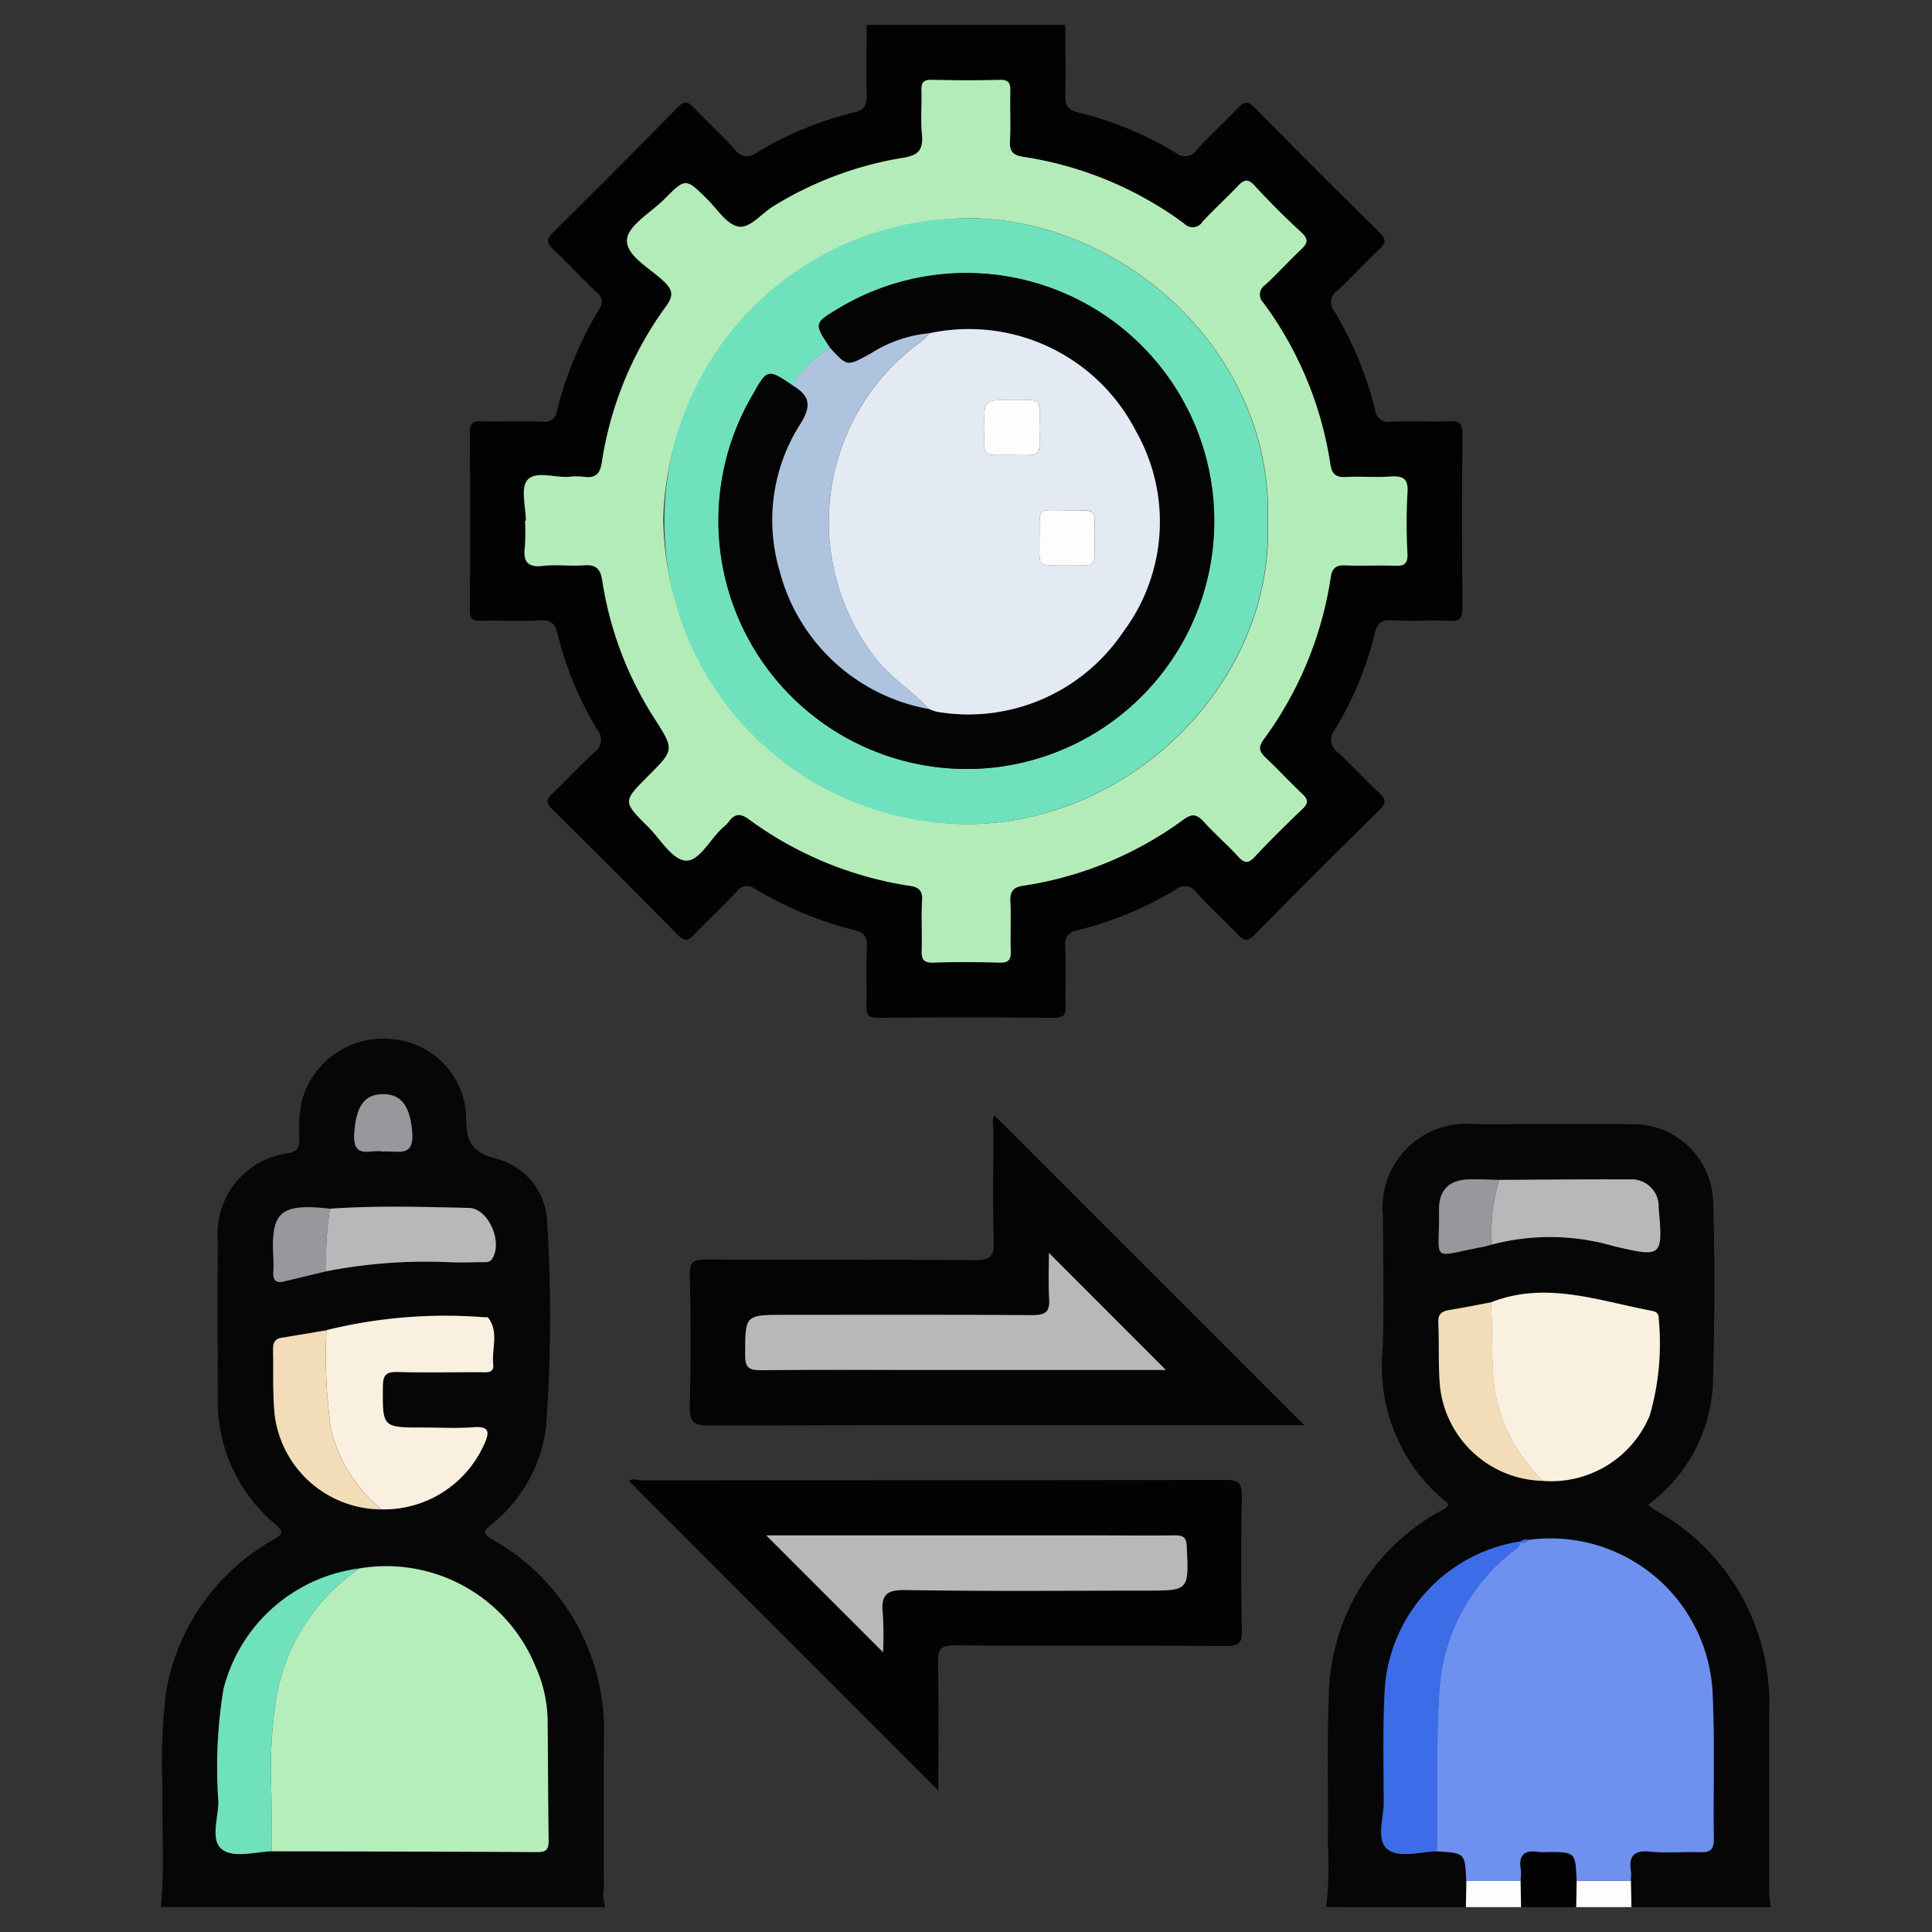
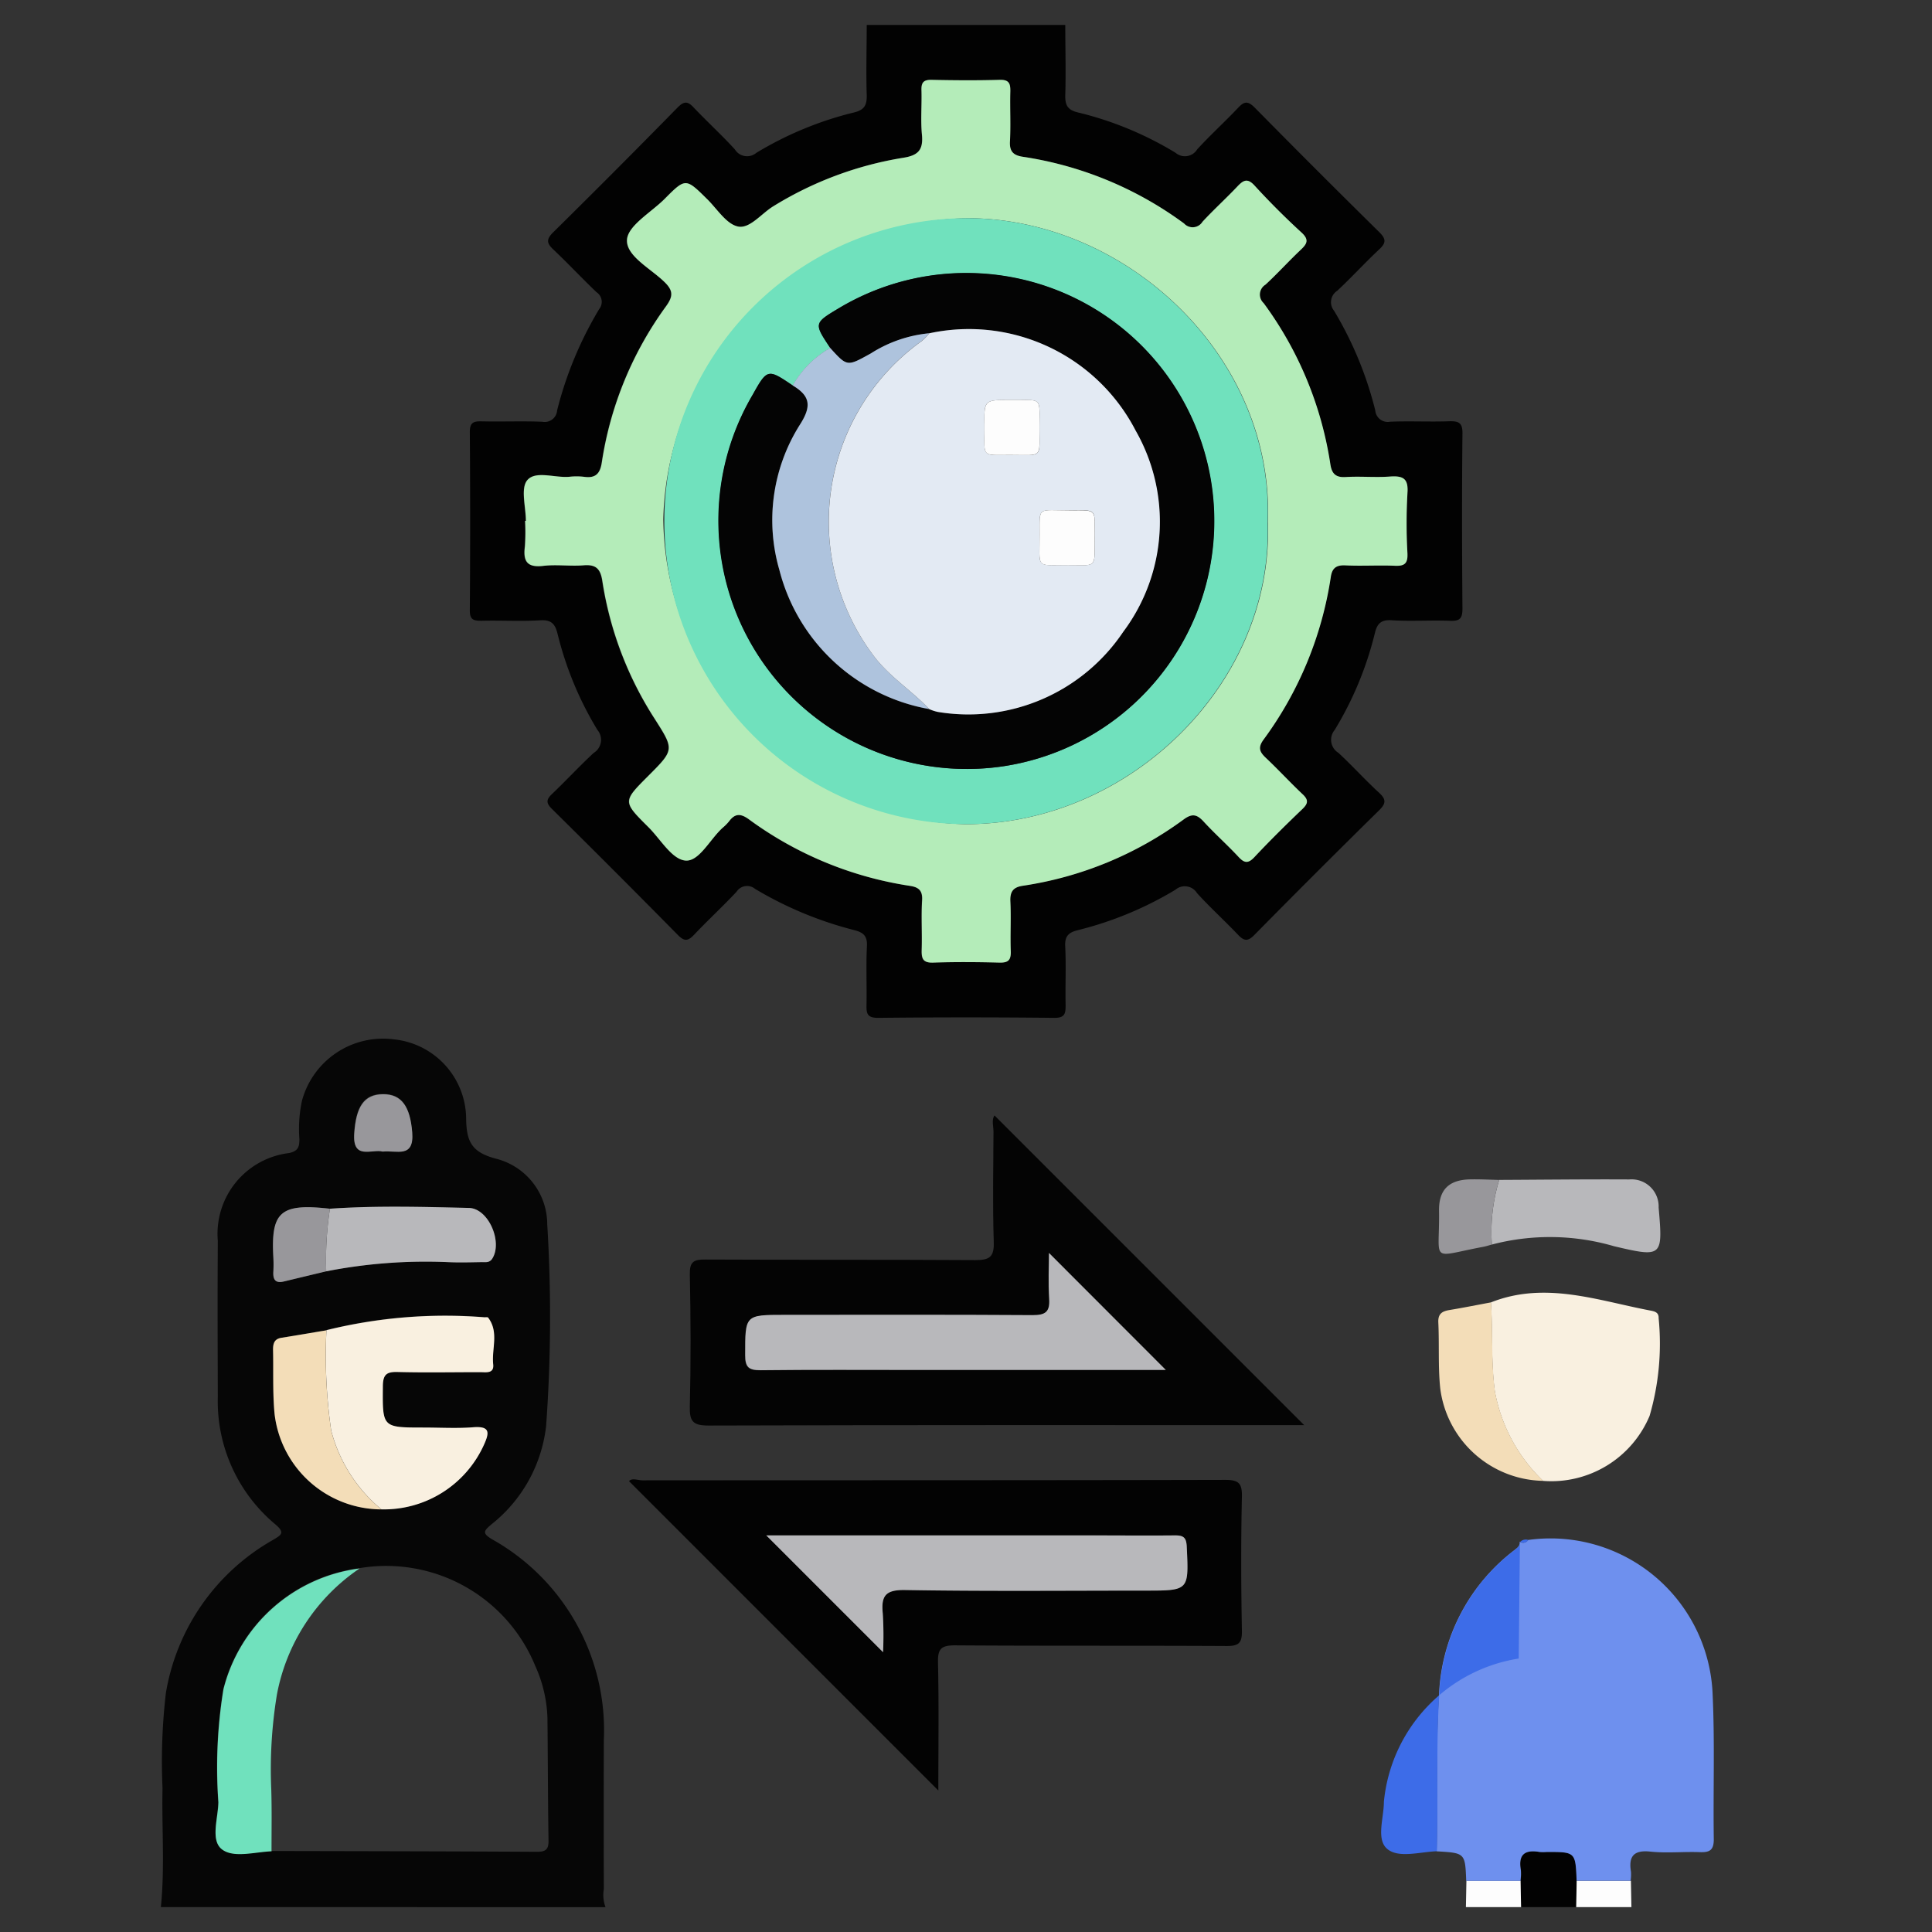
<svg xmlns="http://www.w3.org/2000/svg" width="57" height="57" viewBox="0 0 57 57">
  <rect x="0" y="0" width="57" height="57" fill="#333333" stroke="none" />
  <defs>
    <clipPath id="clip-path">
      <rect id="Rectangle_58104" data-name="Rectangle 58104" width="47.506" height="55.531" fill="none" />
    </clipPath>
  </defs>
  <g id="Group_144766" data-name="Group 144766" transform="translate(-475 -2277)">
    <rect id="Rectangle_57837" data-name="Rectangle 57837" width="57" height="57" transform="translate(475 2277)" fill="#fff" opacity="0" />
    <g id="Group_144765" data-name="Group 144765" transform="translate(477.513 2289.016)">
      <g id="Group_144768" data-name="Group 144768" transform="translate(2.233 -11.281)">
        <g id="Group_144767" data-name="Group 144767" clip-path="url(#clip-path)">
          <path id="Path_91056" data-name="Path 91056" d="M80.5,0c0,.687.021,1.374,0,2.06-.009.3.061.448.372.522a10.07,10.07,0,0,1,2.885,1.193.424.424,0,0,0,.636-.105c.391-.426.82-.815,1.217-1.236.18-.191.289-.182.473,0q1.827,1.853,3.681,3.68c.209.206.2.322-.006.512-.422.395-.812.824-1.235,1.218a.4.4,0,0,0-.092.591,10.722,10.722,0,0,1,1.214,2.936.369.369,0,0,0,.438.336c.577-.024,1.157.007,1.735-.013.286-.01.408.04.4.371-.018,1.717-.014,3.434,0,5.151,0,.276-.062.377-.355.365-.577-.023-1.158.019-1.734-.017-.329-.021-.435.115-.5.4A10.085,10.085,0,0,1,88.449,20.8a.452.452,0,0,0,.113.679c.41.381.787.8,1.2,1.178.21.195.2.313,0,.512Q87.9,25,86.077,26.851c-.191.194-.3.179-.473,0-.4-.42-.828-.809-1.217-1.236a.423.423,0,0,0-.637-.1,10.441,10.441,0,0,1-2.884,1.194c-.261.065-.383.17-.368.469.029.577,0,1.156.012,1.734,0,.247-.013.387-.337.383q-2.6-.028-5.2,0c-.323,0-.342-.135-.337-.383.011-.578-.017-1.158.012-1.735.015-.3-.106-.4-.367-.469a10.957,10.957,0,0,1-2.934-1.219.369.369,0,0,0-.547.087c-.408.435-.847.84-1.257,1.273-.177.186-.285.193-.474,0q-1.846-1.873-3.717-3.721c-.168-.166-.172-.269,0-.432.419-.4.812-.825,1.235-1.218a.452.452,0,0,0,.109-.679,10.073,10.073,0,0,1-1.175-2.834c-.07-.283-.176-.417-.5-.4-.576.036-1.156,0-1.734.014-.23,0-.358-.014-.355-.309q.021-2.629,0-5.259c0-.285.112-.32.35-.315.6.014,1.193-.012,1.789.012a.368.368,0,0,0,.437-.337,11.039,11.039,0,0,1,1.239-2.984.341.341,0,0,0-.075-.5c-.432-.411-.839-.848-1.272-1.257-.2-.188-.22-.3-.008-.511Q67.236,4.3,69.06,2.439c.183-.185.292-.2.473-.006.4.421.826.81,1.216,1.236a.423.423,0,0,0,.635.106A10.263,10.263,0,0,1,74.27,2.582c.31-.075.381-.224.372-.522-.022-.686,0-1.373,0-2.06ZM64.587,14.633h-.032a6.08,6.08,0,0,1-.006.758c-.055.43.061.626.54.57.392-.046.8.016,1.191-.017.364-.03.5.1.554.46a10.412,10.412,0,0,0,1.543,4.066c.585.917.586.917-.2,1.7-.74.74-.742.742.018,1.5.358.356.7.955,1.092.985s.721-.626,1.094-.964a1.392,1.392,0,0,0,.191-.192c.175-.238.344-.237.585-.062A10.742,10.742,0,0,0,75.911,25.4c.245.037.376.127.359.419-.029.486,0,.976-.012,1.463-.008.258.03.394.343.382.65-.024,1.3-.019,1.952,0,.265.007.341-.081.332-.338-.018-.487.011-.977-.012-1.463-.014-.288.076-.422.368-.466a10.649,10.649,0,0,0,4.753-1.963c.253-.184.394-.134.584.072.33.358.7.684,1.028,1.041.175.189.286.2.472,0,.458-.487.934-.957,1.417-1.419.171-.163.177-.269,0-.432-.368-.347-.711-.72-1.079-1.068-.182-.172-.249-.3-.075-.54a10.792,10.792,0,0,0,1.986-4.8c.039-.26.158-.357.431-.344.487.024.976-.008,1.463.012.279.012.379-.065.368-.358a15.924,15.924,0,0,1,0-1.788c.033-.438-.138-.513-.519-.486-.431.031-.868-.012-1.3.014-.3.018-.414-.1-.456-.381a10.712,10.712,0,0,0-1.968-4.751.342.342,0,0,1,.053-.543c.358-.332.686-.694,1.041-1.029.188-.177.255-.3.022-.511q-.719-.659-1.38-1.38c-.214-.233-.333-.166-.51.022-.335.355-.7.683-1.029,1.041a.342.342,0,0,1-.544.052,10.69,10.69,0,0,0-4.751-1.968c-.279-.041-.4-.149-.384-.452.026-.487,0-.976.011-1.463.006-.235-.026-.364-.315-.355-.668.02-1.337.016-2.006,0-.241-.005-.312.077-.3.31.015.433-.028.87.013,1.3.043.445-.093.62-.557.69a10.473,10.473,0,0,0-3.827,1.428c-.352.212-.685.67-1.041.6s-.616-.515-.91-.805c-.639-.631-.639-.634-1.269,0-.394.4-1.077.785-1.1,1.2-.024.477.7.843,1.106,1.241.267.259.253.428.046.717a10.486,10.486,0,0,0-1.895,4.609c-.05.336-.192.471-.528.421a1.943,1.943,0,0,0-.433,0c-.426.033-.993-.193-1.237.1-.2.241-.042.79-.042,1.2" transform="translate(-53.817)" fill="#020202" />
          <path id="Path_91057" data-name="Path 91057" d="M0,232.384c.119-1.169.024-2.341.049-3.512a17.352,17.352,0,0,1,.1-2.812,6.4,6.4,0,0,1,3.153-4.506c.25-.149.375-.209.078-.461a4.729,4.729,0,0,1-1.7-3.765c-.005-1.535-.01-3.071,0-4.606a2.4,2.4,0,0,1,2.107-2.586c.264-.059.3-.184.3-.408a4,4,0,0,1,.075-1.131,2.479,2.479,0,0,1,2.721-1.814,2.371,2.371,0,0,1,2.123,2.292c.005.692.132,1.035.893,1.231a2,2,0,0,1,1.5,1.927,44.524,44.524,0,0,1-.033,5.955,4.318,4.318,0,0,1-1.62,2.909c-.216.184-.275.255.023.433a6.459,6.459,0,0,1,3.3,5.933q-.006,2.195,0,4.39a1.037,1.037,0,0,0,.049.532Zm4.88-18.759a15.263,15.263,0,0,1,3.592-.271c.323.015.648.006.972,0,.119,0,.251.033.337-.106.307-.495-.115-1.479-.69-1.493-1.366-.033-2.735-.071-4.1.023-1.47-.165-1.744.1-1.671,1.431a3.937,3.937,0,0,1,0,.431c-.013.228.062.344.311.283.416-.1.833-.2,1.25-.3m0,1.742c-.442.074-.883.151-1.326.22-.207.033-.252.164-.248.348.015.63-.015,1.263.044,1.889a3.184,3.184,0,0,0,3.152,2.826,3.238,3.238,0,0,0,3.023-1.9c.164-.36.193-.562-.318-.522-.485.038-.974.008-1.462.008-1.225,0-1.21,0-1.2-1.221,0-.345.113-.426.436-.417.812.021,1.625.009,2.437,0,.169,0,.412.052.382-.232-.049-.459.176-.95-.149-1.376-.014-.019-.069-.01-.105-.01a14.605,14.605,0,0,0-4.667.38m-1.619,15.37c2.614.006,5.228.009,7.841.024.265,0,.339-.081.335-.338-.019-1.207-.018-2.415-.032-3.623a4,4,0,0,0-.356-1.516,4.753,4.753,0,0,0-5.192-2.891,4.767,4.767,0,0,0-4.016,3.565,14.366,14.366,0,0,0-.149,3.334c-.007.475-.226,1.123.1,1.384s.966.082,1.467.061m3.28-20.644c.4-.045.935.214.872-.567-.061-.75-.3-1.132-.867-1.125s-.788.384-.842,1.148c-.057.81.519.459.838.544" transform="translate(0 -176.853)" fill="#060606" />
-           <path id="Path_91058" data-name="Path 91058" d="M237.643,247.226a11.156,11.156,0,0,0,.047-1.887c.018-1.464-.029-2.929.03-4.391a6.337,6.337,0,0,1,3.23-5.374c.1-.064.243-.084.3-.243a5.172,5.172,0,0,1-1.941-4.578c.047-1.3.005-2.6.01-3.9a2.469,2.469,0,0,1,2.711-2.726c1.518,0,3.036-.008,4.554,0a2.368,2.368,0,0,1,2.477,2.34c.05,1.769.041,3.542-.01,5.312a4.7,4.7,0,0,1-1.917,3.579c.088.064.155.12.228.165a6.49,6.49,0,0,1,3.349,5.915c0,1.789,0,3.578,0,5.368a3.631,3.631,0,0,0,.049.423h-4.121l-.015-.778a1.276,1.276,0,0,0,.011-.269c-.077-.459.073-.645.57-.592.482.05.973,0,1.46.016.284.01.418-.05.413-.378-.021-1.425.032-2.852-.034-4.274a4.787,4.787,0,0,0-5.445-4.558.234.234,0,0,0-.238.054l-.01-.008a4.738,4.738,0,0,0-3.978,4.227c-.072,1.148-.045,2.3-.037,3.454,0,.477-.221,1.12.1,1.391s.963.084,1.464.068c.841.048.841.048.873.87q-.008.389-.015.778Zm4.887-19.548a6.745,6.745,0,0,1,3.606.05c1.432.338,1.438.309,1.314-1.141a.8.8,0,0,0-.867-.83c-1.279-.007-2.558.008-3.837.014-.286-.006-.572-.023-.858-.017-.622.013-.928.3-.918.928.024,1.552-.3,1.36,1.3,1.063.088-.016.173-.045.259-.068m-.026,1.706c-.405.076-.81.157-1.216.224-.221.036-.351.105-.339.372.031.646-.01,1.3.056,1.938a3.254,3.254,0,0,0,6.181.815,7.621,7.621,0,0,0,.267-2.883c.007-.171-.117-.2-.246-.225-1.557-.3-3.1-.875-4.7-.241" transform="translate(-203.261 -191.695)" fill="#060606" />
          <path id="Path_91059" data-name="Path 91059" d="M278.872,374.087h-1.627q-.007-.389-.014-.778a1.482,1.482,0,0,0,.011-.318c-.083-.46.121-.607.551-.533a1.276,1.276,0,0,0,.213,0c.848,0,.848,0,.882.849q-.007.389-.015.778" transform="translate(-237.115 -318.556)" fill="#020202" />
          <path id="Path_91060" data-name="Path 91060" d="M267.743,378.446q.007.389.015.778h-1.627q.007-.389.015-.778h1.6" transform="translate(-227.628 -323.693)" fill="#fdfdfd" />
          <path id="Path_91061" data-name="Path 91061" d="M288.621,379.225q.007-.389.014-.778h1.6q.008.389.015.778Z" transform="translate(-246.864 -323.694)" fill="#fdfdfd" />
          <path id="Path_91062" data-name="Path 91062" d="M125.995,231.494h-.444c-5.711,0-11.422-.006-17.134.012-.459,0-.565-.118-.554-.563.032-1.3.027-2.6,0-3.9-.007-.369.113-.437.453-.435,2.657.013,5.314,0,7.97.017.415,0,.558-.089.544-.529-.034-1.083-.014-2.168-.008-3.253,0-.172-.061-.358.03-.486l9.141,9.141m-4.092-1.628-3.448-3.452c0,.388-.023.874.007,1.356.025.386-.115.482-.488.479-2.438-.016-4.877-.008-7.315-.008-1.177,0-1.162,0-1.166,1.186,0,.36.1.451.455.447,1.535-.018,3.071-.008,4.606-.008H121.9" transform="translate(-92.257 -190.183)" fill="#040404" />
          <path id="Path_91063" data-name="Path 91063" d="M104.628,305.778,95.5,296.649c.085-.106.259-.025.405-.025,5.725-.005,11.45,0,17.176-.014.4,0,.51.092.5.5-.029,1.318-.024,2.637,0,3.955.006.355-.092.448-.447.446-2.673-.015-5.346,0-8.019-.019-.412,0-.509.106-.5.507.028,1.242.01,2.485.01,3.78m-5.076-7.53,3.443,3.444a10.5,10.5,0,0,0-.008-1.142c-.054-.522.081-.7.659-.692,2.364.039,4.729.017,7.094.017,1.286,0,1.277,0,1.215-1.3-.013-.265-.094-.333-.345-.329-.848.013-1.7,0-2.545,0H99.552" transform="translate(-81.687 -253.684)" fill="#030303" />
          <path id="Path_91064" data-name="Path 91064" d="M74.081,24.211c0-.412-.162-.961.042-1.2.244-.289.811-.063,1.237-.1a1.943,1.943,0,0,1,.433,0c.336.05.478-.085.528-.421a10.487,10.487,0,0,1,1.895-4.609c.208-.289.221-.458-.046-.717-.41-.4-1.13-.764-1.106-1.241.021-.419.7-.806,1.1-1.2.631-.635.63-.631,1.269,0,.294.29.566.736.91.805s.689-.386,1.041-.6A10.473,10.473,0,0,1,85.208,13.5c.463-.071.6-.245.557-.69-.041-.43,0-.867-.013-1.3-.008-.233.064-.315.3-.31.668.014,1.338.019,2.006,0,.288-.009.321.12.315.355-.013.488.016.977-.011,1.463-.016.3.106.411.384.452A10.689,10.689,0,0,1,93.5,15.438a.342.342,0,0,0,.544-.052c.331-.358.694-.686,1.029-1.041.177-.187.3-.255.51-.022q.659.719,1.38,1.38c.233.214.166.334-.022.511-.355.335-.684.7-1.041,1.029a.342.342,0,0,0-.053.544,10.711,10.711,0,0,1,1.968,4.751c.042.281.156.4.456.38.432-.026.869.017,1.3-.014.38-.027.552.048.519.486a15.888,15.888,0,0,0,0,1.788c.011.293-.089.37-.368.358-.487-.021-.977.012-1.463-.012-.273-.013-.393.083-.431.344a10.793,10.793,0,0,1-1.986,4.8c-.175.241-.108.367.075.54.368.347.711.721,1.079,1.068.174.163.168.269,0,.432-.483.462-.96.932-1.417,1.419-.185.2-.3.185-.471,0-.332-.357-.7-.683-1.028-1.041-.19-.206-.331-.256-.584-.072a10.649,10.649,0,0,1-4.753,1.963c-.292.043-.382.178-.368.466.023.487-.006.976.011,1.463.009.257-.067.345-.332.338-.65-.017-1.3-.022-1.952,0-.313.012-.351-.124-.343-.382.016-.488-.017-.977.012-1.463.018-.291-.114-.381-.359-.419a10.743,10.743,0,0,1-4.753-1.965c-.241-.175-.409-.176-.585.062a1.384,1.384,0,0,1-.191.192c-.372.338-.692,1-1.094.964s-.734-.629-1.092-.985c-.759-.754-.758-.756-.017-1.5.785-.785.784-.784.2-1.7a10.414,10.414,0,0,1-1.543-4.066c-.055-.36-.19-.49-.554-.46-.395.032-.8-.03-1.191.017-.479.056-.594-.14-.54-.57a6.08,6.08,0,0,0,.006-.758h.032m21.882.036c.189-4.842-4.1-8.906-8.777-8.965a9.118,9.118,0,0,0-9.062,8.884,9.125,9.125,0,0,0,8.9,8.994c4.844.019,9.111-4.147,8.94-8.912" transform="translate(-63.311 -9.579)" fill="#b4ecb9" />
-           <path id="Path_91065" data-name="Path 91065" d="M25.06,314.213a4.753,4.753,0,0,1,5.192,2.891,4,4,0,0,1,.356,1.516c.015,1.208.013,2.415.032,3.623,0,.257-.07.34-.335.338-2.614-.015-5.228-.018-7.842-.024,0-.611.01-1.223-.008-1.833a13.58,13.58,0,0,1,.166-2.785,5.773,5.773,0,0,1,2.438-3.725" transform="translate(-19.199 -268.673)" fill="#b5eeba" />
          <path id="Path_91066" data-name="Path 91066" d="M33.718,263.9a14.606,14.606,0,0,1,4.667-.38c.036,0,.091-.009.105.01.325.427.1.917.149,1.376.03.284-.212.232-.382.232-.813,0-1.625.016-2.437-.005-.323-.008-.433.072-.436.418-.01,1.221-.025,1.221,1.2,1.221.487,0,.977.03,1.462-.008.511-.04.482.162.318.522a3.238,3.238,0,0,1-3.023,1.9,4.484,4.484,0,0,1-1.482-2.327,15.343,15.343,0,0,1-.14-2.956" transform="translate(-28.834 -225.39)" fill="#f9f0e0" />
          <path id="Path_91067" data-name="Path 91067" d="M15.427,314.77a5.773,5.773,0,0,0-2.438,3.725,13.58,13.58,0,0,0-.166,2.785c.019.611.007,1.222.008,1.833-.5.021-1.128.209-1.467-.061s-.109-.909-.1-1.384a14.365,14.365,0,0,1,.149-3.334,4.767,4.767,0,0,1,4.016-3.565" transform="translate(-9.566 -269.229)" fill="#70e1bd" />
          <path id="Path_91068" data-name="Path 91068" d="M33.827,241.055c1.366-.094,2.735-.055,4.1-.023.575.014,1,1,.69,1.493-.086.139-.218.1-.337.106-.324.006-.649.015-.972,0a15.248,15.248,0,0,0-3.592.271,9.887,9.887,0,0,1,.11-1.847" transform="translate(-28.838 -206.129)" fill="#b8b8bb" />
          <path id="Path_91069" data-name="Path 91069" d="M24.453,266.206a15.343,15.343,0,0,0,.14,2.956,4.484,4.484,0,0,0,1.482,2.327,3.184,3.184,0,0,1-3.152-2.826c-.058-.625-.029-1.259-.044-1.889,0-.183.041-.315.248-.348.442-.07.884-.147,1.326-.22" transform="translate(-19.569 -227.692)" fill="#f3ddb8" />
          <path id="Path_91070" data-name="Path 91070" d="M24.546,241.143a9.887,9.887,0,0,0-.11,1.847c-.417.1-.834.2-1.25.3-.249.061-.324-.055-.311-.283a3.94,3.94,0,0,0,0-.432c-.073-1.336.2-1.6,1.671-1.431" transform="translate(-19.557 -206.217)" fill="#98979b" />
          <path id="Path_91071" data-name="Path 91071" d="M40.263,219.751c-.319-.084-.9.267-.838-.544.054-.765.28-1.142.842-1.148s.807.376.867,1.125c.063.781-.468.522-.872.567" transform="translate(-33.718 -186.51)" fill="#98979b" />
          <path id="Path_91072" data-name="Path 91072" d="M265.927,318.776h-1.6c-.034-.849-.034-.849-.882-.849a1.261,1.261,0,0,1-.213,0c-.43-.074-.634.073-.551.533a1.478,1.478,0,0,1-.011.318h-1.6c-.032-.822-.032-.822-.873-.87.04-1.545-.03-3.089.071-4.638a5.646,5.646,0,0,1,2.219-4.245c.087-.069.177-.127.159-.256l.011.008a.171.171,0,0,0,.238-.055,4.787,4.787,0,0,1,5.445,4.558c.066,1.422.013,2.849.034,4.274,0,.327-.128.388-.413.378-.486-.018-.978.035-1.46-.016s-.647.134-.57.593a1.286,1.286,0,0,1-.011.269" transform="translate(-222.558 -264.023)" fill="#6e90ee" />
          <path id="Path_91073" data-name="Path 91073" d="M271.241,258.817c1.6-.634,3.147-.054,4.7.241.129.024.253.054.246.225a7.621,7.621,0,0,1-.267,2.883,3.144,3.144,0,0,1-3.142,1.918,4.854,4.854,0,0,1-1.424-2.641c-.119-.876-.055-1.752-.117-2.626" transform="translate(-231.998 -221.128)" fill="#f9f0e0" />
-           <path id="Path_91074" data-name="Path 91074" d="M252.97,309.262c.018.129-.072.187-.159.256a5.645,5.645,0,0,0-2.219,4.245c-.1,1.549-.031,3.093-.071,4.638-.5.016-1.128.214-1.464-.068s-.1-.913-.1-1.391c-.008-1.152-.035-2.307.037-3.454a4.738,4.738,0,0,1,3.978-4.227" transform="translate(-212.874 -264.518)" fill="#3d6ce8" />
+           <path id="Path_91074" data-name="Path 91074" d="M252.97,309.262c.018.129-.072.187-.159.256a5.645,5.645,0,0,0-2.219,4.245c-.1,1.549-.031,3.093-.071,4.638-.5.016-1.128.214-1.464-.068s-.1-.913-.1-1.391a4.738,4.738,0,0,1,3.978-4.227" transform="translate(-212.874 -264.518)" fill="#3d6ce8" />
          <path id="Path_91075" data-name="Path 91075" d="M271.582,235.438c1.279-.006,2.558-.021,3.837-.014a.8.8,0,0,1,.867.83c.125,1.45.118,1.479-1.314,1.141a6.749,6.749,0,0,0-3.606-.05,5.27,5.27,0,0,1,.216-1.907" transform="translate(-232.097 -201.362)" fill="#b8b8bb" />
          <path id="Path_91076" data-name="Path 91076" d="M262.043,260.5c.062.874,0,1.75.117,2.626a4.854,4.854,0,0,0,1.424,2.641,3.121,3.121,0,0,1-3.039-2.732c-.066-.641-.025-1.292-.056-1.938-.013-.267.118-.336.339-.372.407-.067.811-.149,1.216-.224" transform="translate(-222.8 -222.812)" fill="#f3ddb8" />
          <path id="Path_91077" data-name="Path 91077" d="M262.34,235.427a5.269,5.269,0,0,0-.216,1.907c-.086.023-.172.052-.259.068-1.6.3-1.277.489-1.3-1.063-.01-.631.3-.915.918-.928.286-.006.572.01.858.017" transform="translate(-222.855 -201.351)" fill="#98979b" />
          <path id="Path_91078" data-name="Path 91078" d="M277.444,308.89a.171.171,0,0,1-.238.055.234.234,0,0,1,.238-.055" transform="translate(-237.1 -264.192)" fill="#3d6ce8" />
          <path id="Path_91079" data-name="Path 91079" d="M131.546,253.867H124.2c-1.535,0-3.071-.01-4.606.008-.35,0-.456-.087-.455-.447,0-1.186-.012-1.186,1.166-1.186,2.438,0,4.877-.008,7.315.008.374,0,.513-.093.488-.479-.031-.482-.007-.968-.007-1.356l3.448,3.452" transform="translate(-101.899 -214.185)" fill="#b8b8bb" />
          <path id="Path_91080" data-name="Path 91080" d="M123.481,307.992h9.512c.849,0,1.7.008,2.545,0,.251,0,.332.064.345.329.062,1.3.071,1.3-1.215,1.3-2.365,0-4.73.023-7.094-.017-.577-.01-.712.17-.659.692a10.5,10.5,0,0,1,.008,1.142l-3.443-3.444" transform="translate(-105.616 -263.428)" fill="#b8b8bb" />
          <path id="Path_91081" data-name="Path 91081" d="M120.225,48.385c.171,4.765-4.1,8.932-8.94,8.912a8.939,8.939,0,1,1,.163-17.878c4.68.059,8.966,4.123,8.777,8.965m-12.9-5.138a2.949,2.949,0,0,0-1.106,1.107c-.727-.49-.747-.5-1.175.267a7.327,7.327,0,0,0,7.374,10.97,7.316,7.316,0,1,0-4.827-13.523c-.752.449-.752.449-.266,1.18" transform="translate(-87.573 -33.716)" fill="#70e1bd" />
          <path id="Path_91082" data-name="Path 91082" d="M116.686,52.826c-.486-.73-.486-.73.266-1.18a7.318,7.318,0,1,1,4.827,13.523A7.327,7.327,0,0,1,114.4,54.2c.428-.769.448-.758,1.175-.267.522.31.567.612.208,1.168a5.269,5.269,0,0,0-.6,4.274,5.566,5.566,0,0,0,4.419,4.106,1.294,1.294,0,0,0,.254.083,5.5,5.5,0,0,0,5.468-2.362,5.417,5.417,0,0,0,.369-5.935,5.536,5.536,0,0,0-6.092-2.873,3.891,3.891,0,0,0-1.719.594c-.7.387-.695.4-1.2-.16" transform="translate(-96.938 -43.295)" fill="#040404" />
          <path id="Path_91083" data-name="Path 91083" d="M126.466,63.313c.507.559.5.547,1.2.16a3.891,3.891,0,0,1,1.719-.594,1.442,1.442,0,0,1-.218.226,6.561,6.561,0,0,0-1.373,9.352c.469.588,1.088.979,1.591,1.509a5.566,5.566,0,0,1-4.419-4.106,5.269,5.269,0,0,1,.6-4.274c.359-.555.315-.857-.208-1.168a2.949,2.949,0,0,1,1.106-1.107" transform="translate(-106.718 -53.782)" fill="#aec3dd" />
          <path id="Path_91084" data-name="Path 91084" d="M139.179,73c-.5-.53-1.123-.921-1.591-1.509a6.561,6.561,0,0,1,1.373-9.352,1.448,1.448,0,0,0,.218-.226,5.536,5.536,0,0,1,6.092,2.873,5.417,5.417,0,0,1-.369,5.935,5.5,5.5,0,0,1-5.468,2.362,1.3,1.3,0,0,1-.254-.083m2.418-9.122c-.791,0-.8,0-.79.715.008,1-.125.911.754.91.97,0,.871.118.87-.793,0-.938.106-.822-.834-.832m2.463,4.094c-.01-.895.113-.843-.719-.839-.975.005-.909-.126-.906.7,0,1.007-.129.921.744.919.973,0,.873.12.881-.784" transform="translate(-116.51 -52.814)" fill="#e3eaf3" />
          <path id="Path_91085" data-name="Path 91085" d="M168.711,76.463c.94.01.834-.107.834.832,0,.911.1.792-.87.793-.879,0-.746.094-.754-.91-.006-.715,0-.715.79-.715" transform="translate(-143.624 -65.4)" fill="#fdfdfd" />
          <path id="Path_91086" data-name="Path 91086" d="M180.786,99.776c-.008.9.092.783-.881.784-.873,0-.74.088-.744-.919,0-.83-.069-.7.906-.7.833,0,.709-.056.719.839" transform="translate(-153.236 -84.619)" fill="#fdfdfd" />
        </g>
      </g>
    </g>
  </g>
</svg>